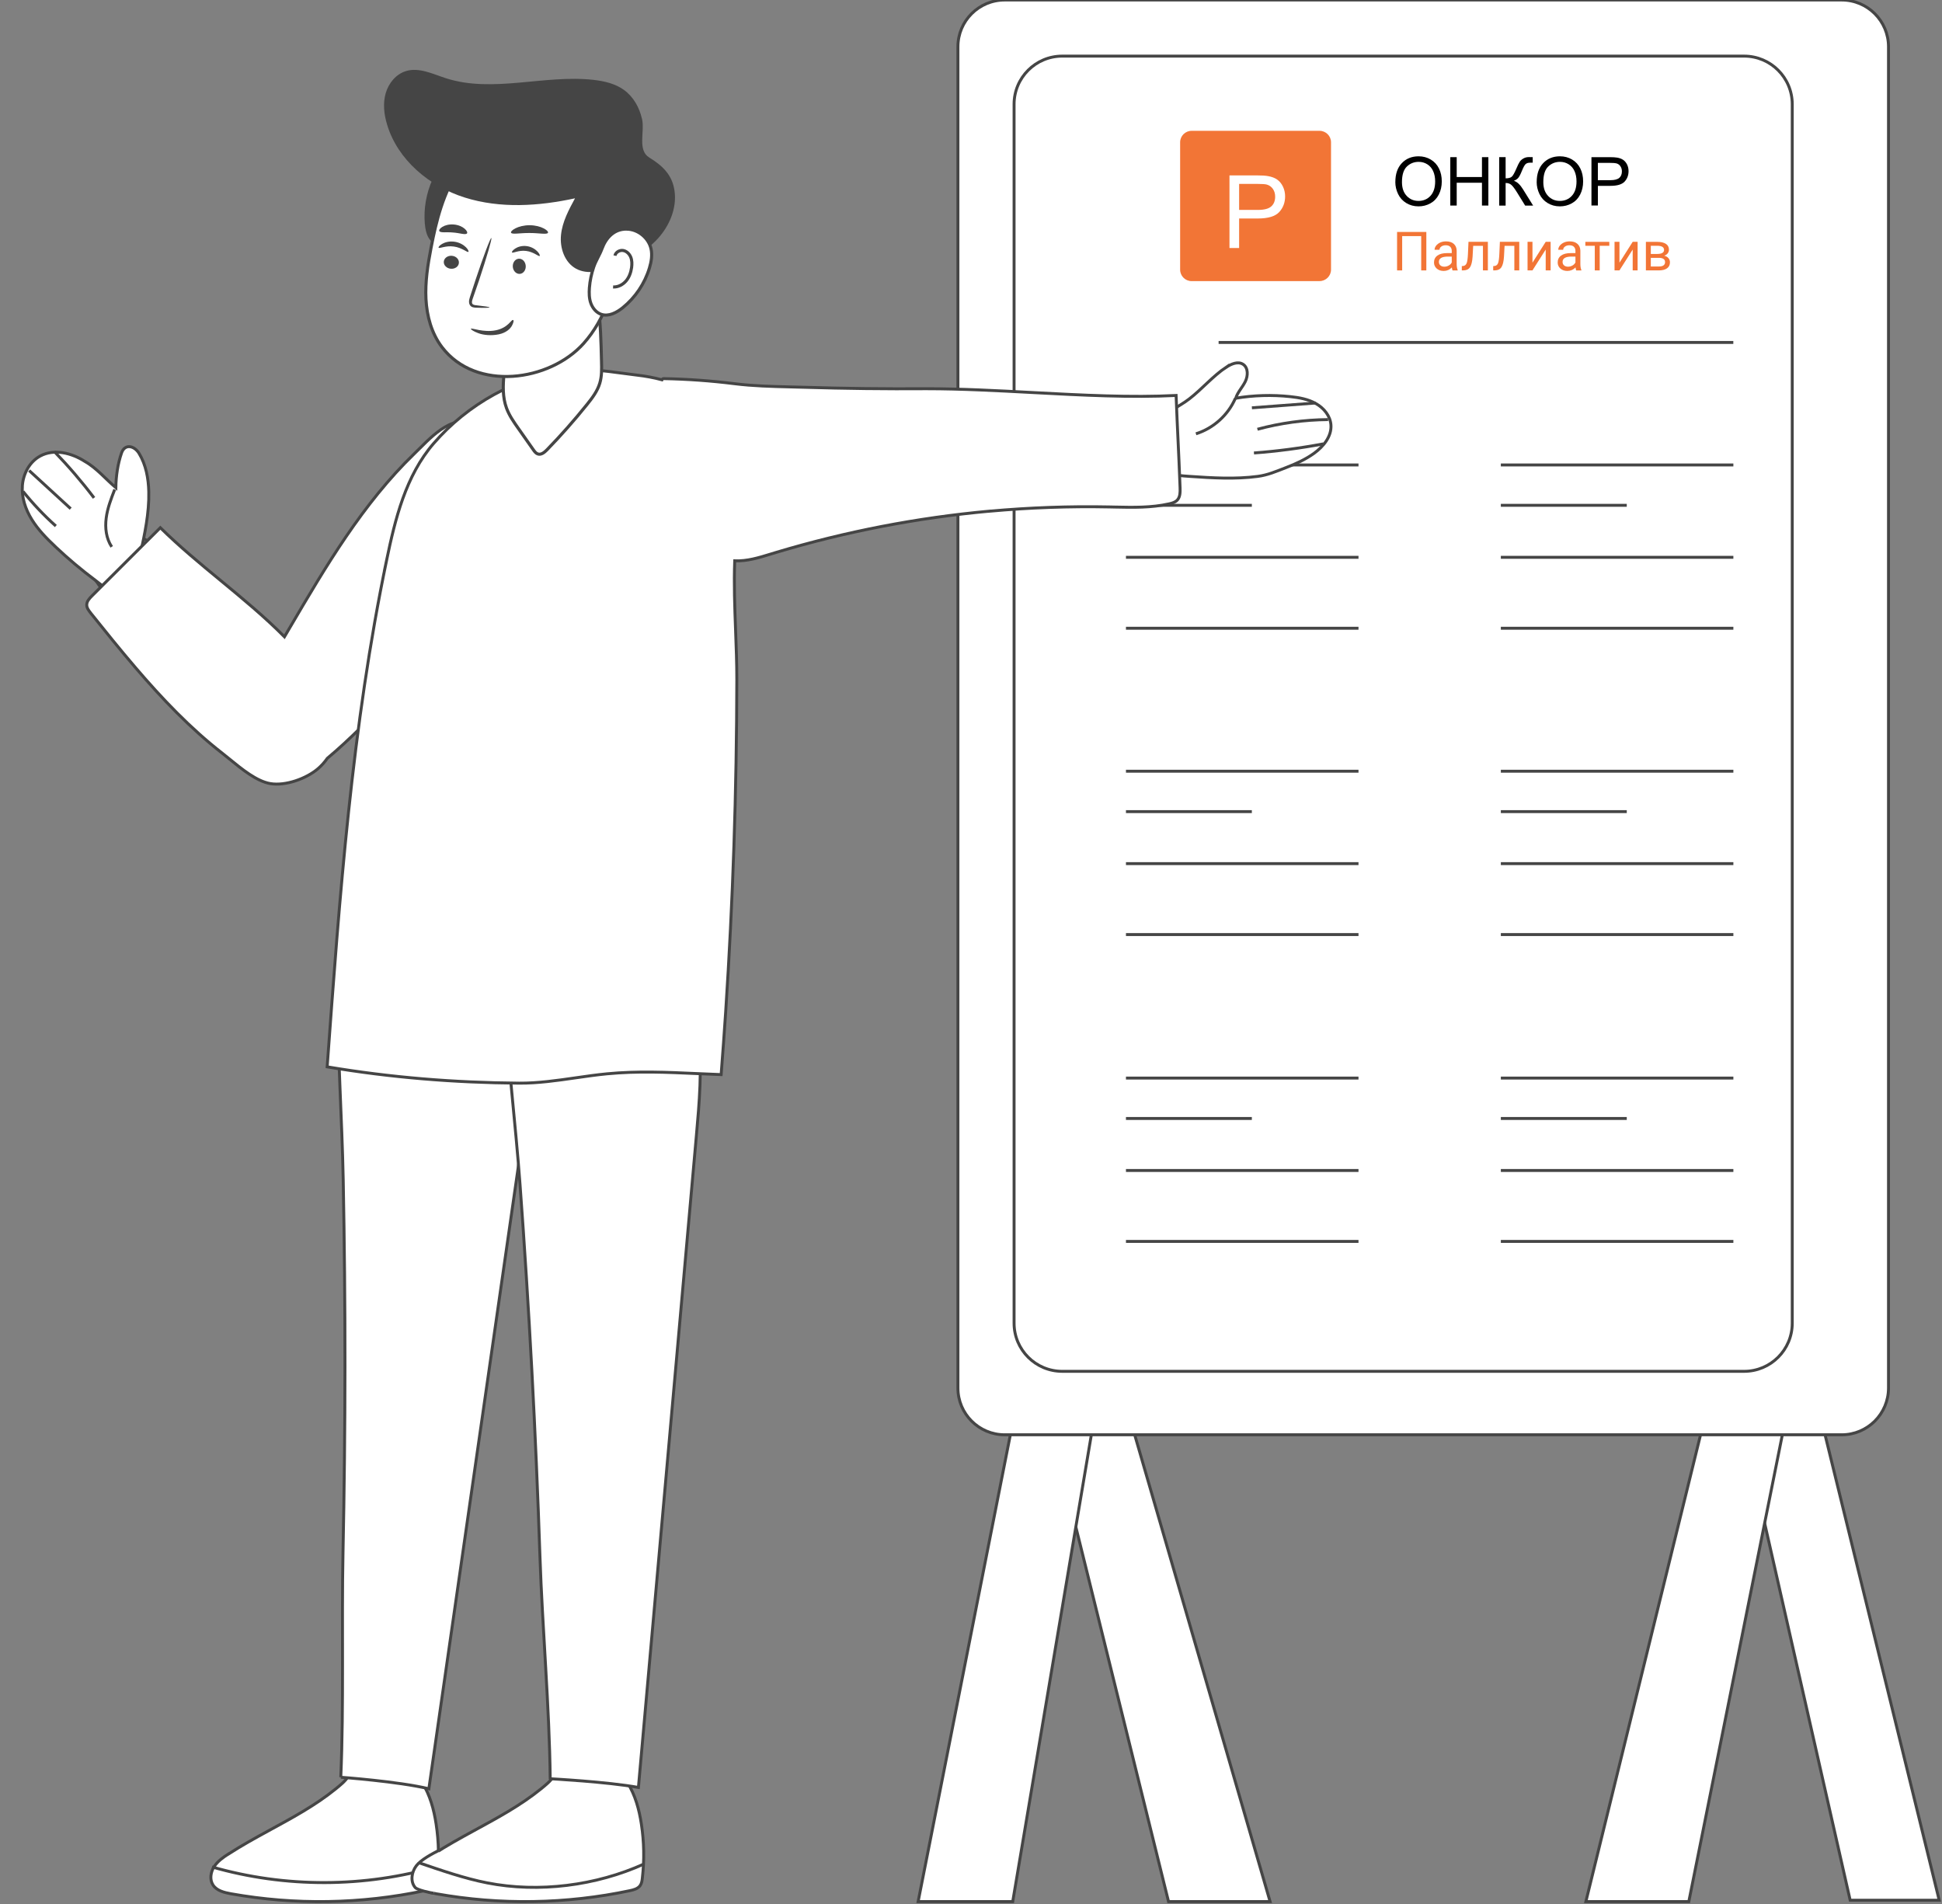
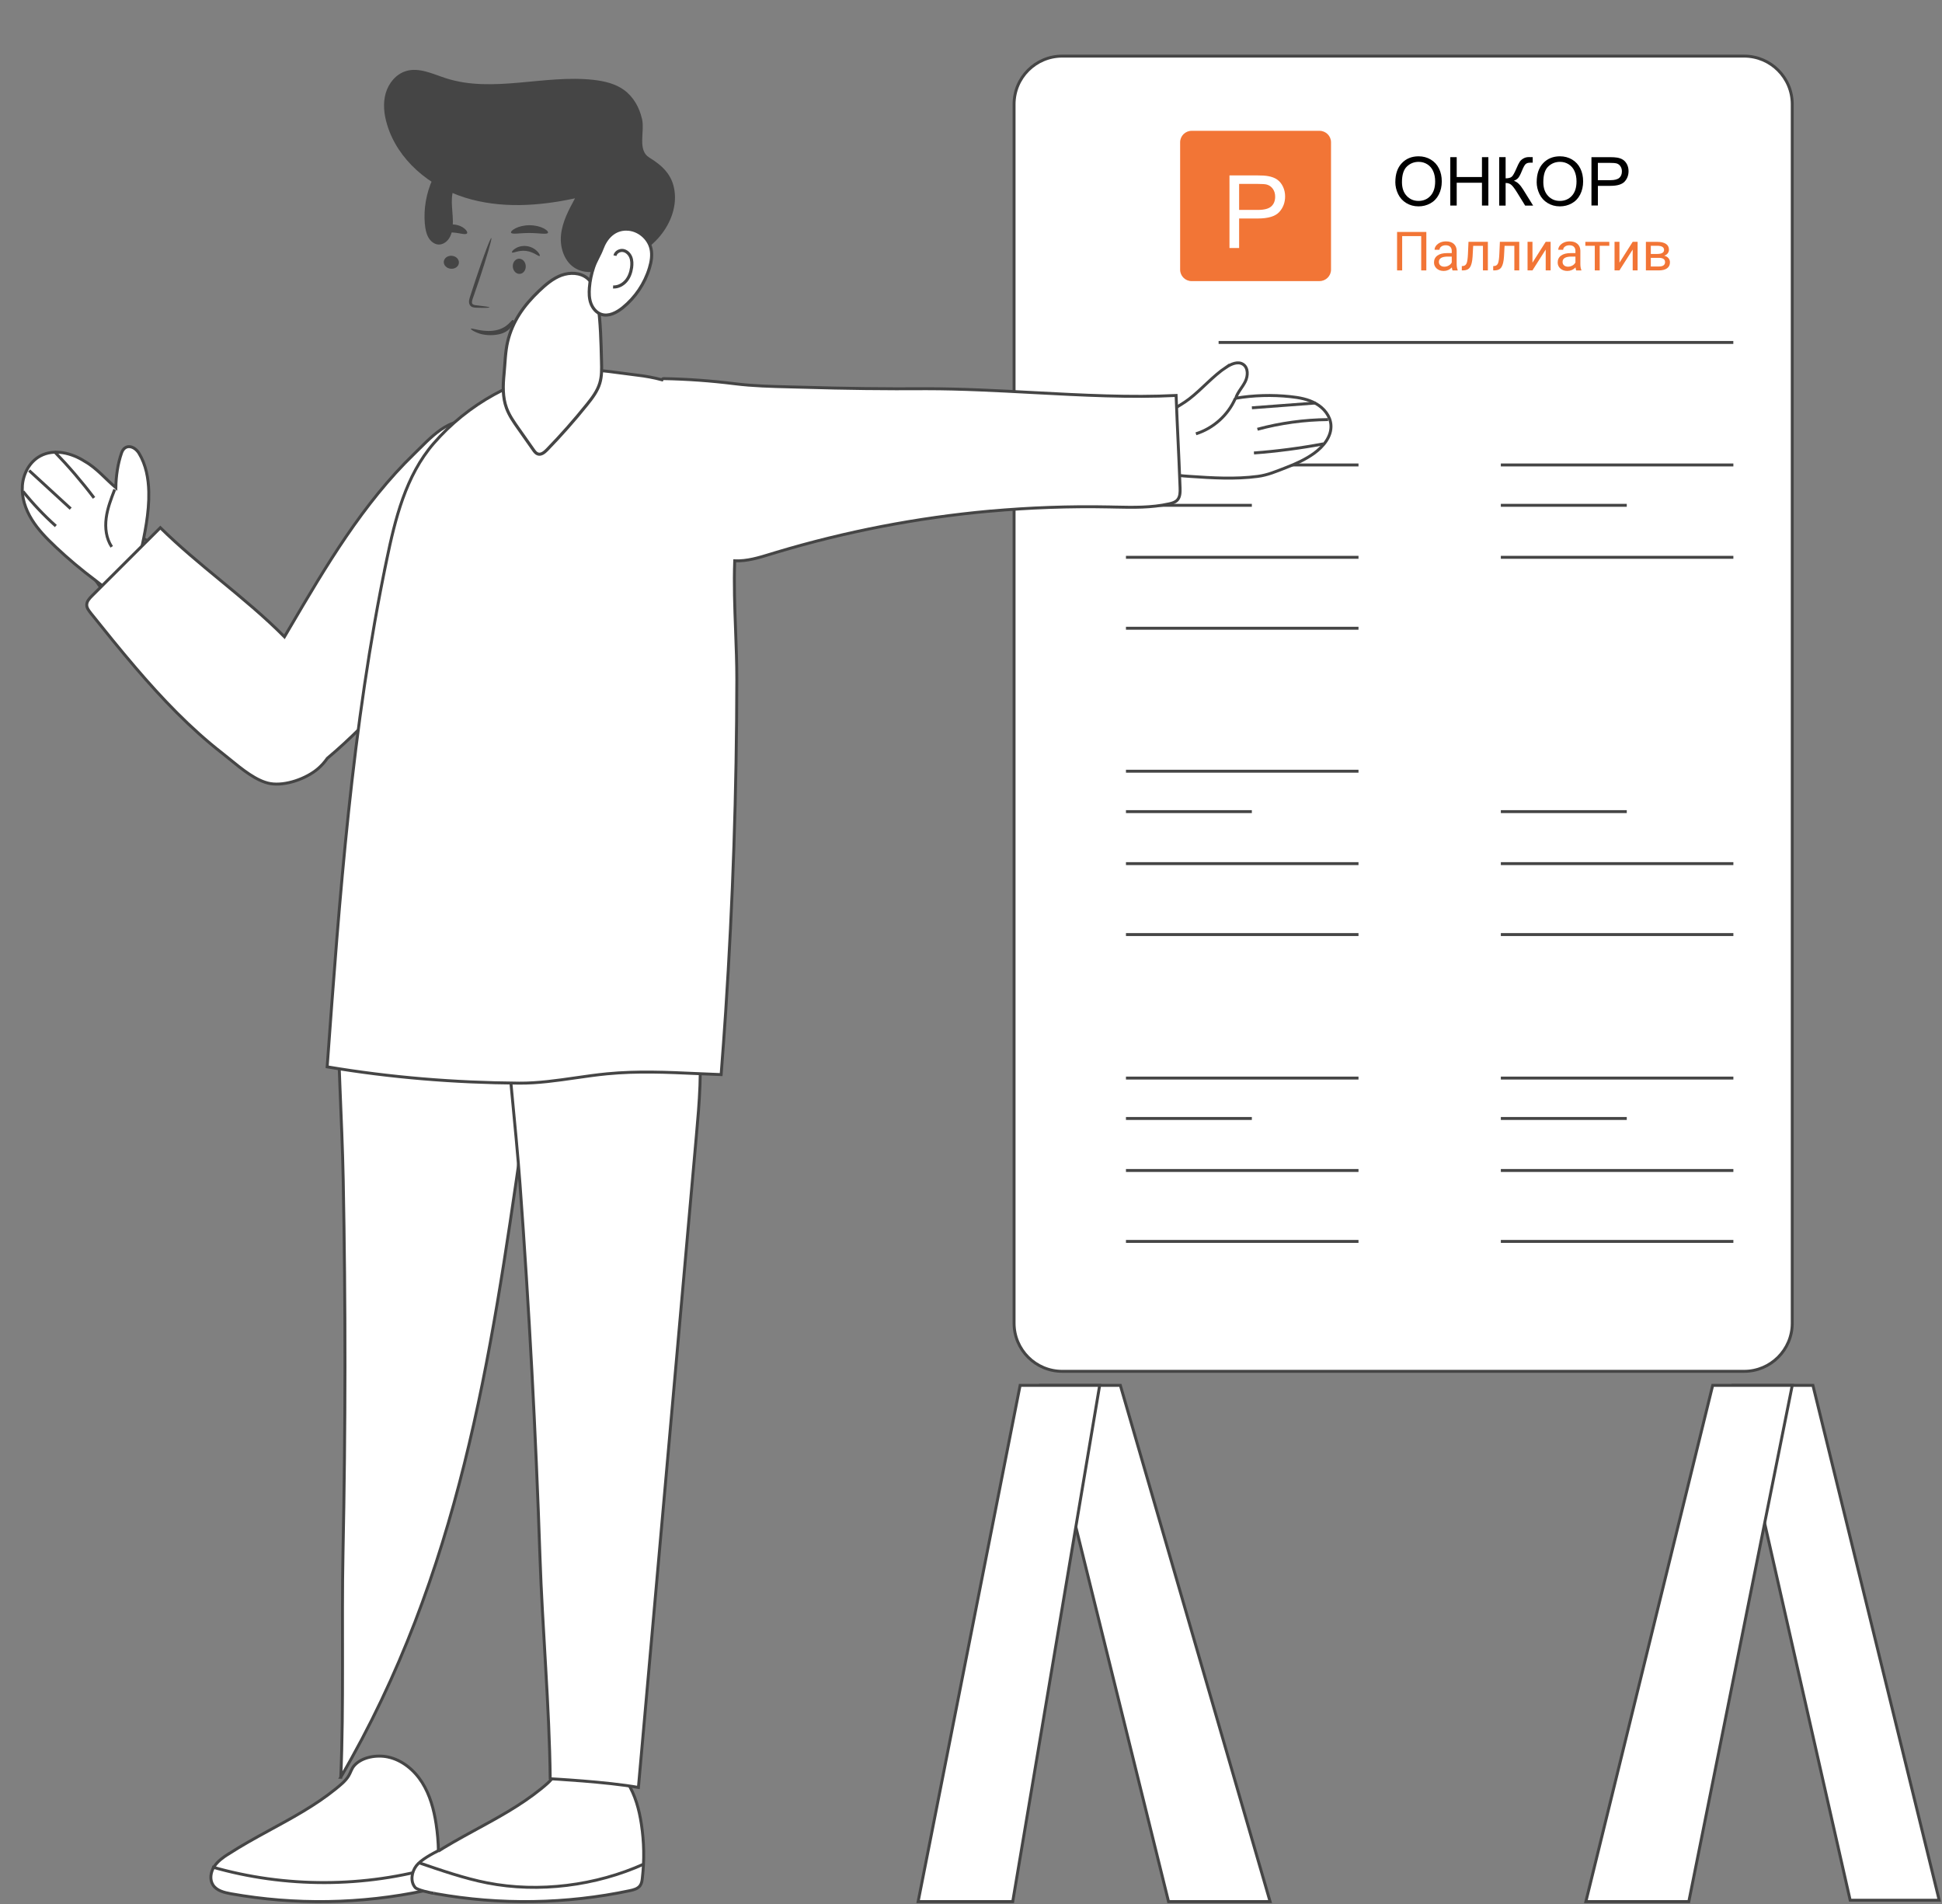
<svg xmlns="http://www.w3.org/2000/svg" width="567" height="556" viewBox="0 0 567 556" fill="none">
  <rect x="0" y="0" width="567" height="556" fill="#808080" stroke="none" />
  <g clip-path="url(#clip0_2078_1096)">
    <path d="M327.108 404.465L370.824 555.187H341.174L303.881 404.465H327.108Z" fill="white" stroke="#454545" stroke-width="0.857" stroke-miterlimit="10" />
    <path d="M297.841 404.465L268.064 555.187H295.683L321.068 404.465H297.841Z" fill="white" stroke="#454545" stroke-width="0.857" stroke-miterlimit="10" />
    <path d="M529.315 404.465L566.184 554.781H540.19L506.088 404.465H529.315Z" fill="white" stroke="#454545" stroke-width="0.857" stroke-miterlimit="10" />
    <path d="M500.051 404.465L463.021 555.187H493.077L523.278 404.465H500.051Z" fill="white" stroke="#454545" stroke-width="0.857" stroke-miterlimit="10" />
-     <path d="M537.718 -0H293.344C285.799 -0 279.682 6.112 279.682 13.653V405.243C279.682 412.783 285.799 418.896 293.344 418.896H537.718C545.263 418.896 551.381 412.783 551.381 405.243V13.653C551.381 6.112 545.263 -0 537.718 -0Z" fill="white" stroke="#454545" stroke-width="0.857" stroke-miterlimit="10" />
    <path d="M509.218 16.383H310.137C302.373 16.383 296.078 22.673 296.078 30.432V386.32C296.078 394.079 302.373 400.369 310.137 400.369H509.218C516.983 400.369 523.277 394.079 523.277 386.32V30.432C523.277 22.673 516.983 16.383 509.218 16.383Z" fill="white" stroke="#454545" stroke-width="0.857" stroke-miterlimit="10" />
    <path d="M328.744 225.163H396.635" stroke="#454545" stroke-width="0.857" stroke-miterlimit="10" />
    <path d="M328.744 252.141H396.635" stroke="#454545" stroke-width="0.857" stroke-miterlimit="10" />
    <path d="M328.744 272.852H396.635" stroke="#454545" stroke-width="0.857" stroke-miterlimit="10" />
    <path d="M328.744 236.959H365.497" stroke="#454545" stroke-width="0.857" stroke-miterlimit="10" />
    <path d="M328.744 135.748H396.635" stroke="#454545" stroke-width="0.857" stroke-miterlimit="10" />
    <path d="M328.744 162.712H396.635" stroke="#454545" stroke-width="0.857" stroke-miterlimit="10" />
    <path d="M328.744 183.423H396.635" stroke="#454545" stroke-width="0.857" stroke-miterlimit="10" />
    <path d="M328.744 147.531H365.497" stroke="#454545" stroke-width="0.857" stroke-miterlimit="10" />
    <path d="M355.793 99.982H506.072" stroke="#454545" stroke-width="0.857" stroke-miterlimit="10" />
    <path d="M438.195 135.748H506.086" stroke="#454545" stroke-width="0.857" stroke-miterlimit="10" />
    <path d="M438.195 162.712H506.086" stroke="#454545" stroke-width="0.857" stroke-miterlimit="10" />
-     <path d="M438.195 183.423H506.086" stroke="#454545" stroke-width="0.857" stroke-miterlimit="10" />
    <path d="M438.195 147.53H474.962" stroke="#454545" stroke-width="0.857" stroke-miterlimit="10" />
-     <path d="M438.197 225.163H506.088" stroke="#454545" stroke-width="0.857" stroke-miterlimit="10" />
    <path d="M438.197 252.141H506.088" stroke="#454545" stroke-width="0.857" stroke-miterlimit="10" />
    <path d="M438.197 272.852H506.088" stroke="#454545" stroke-width="0.857" stroke-miterlimit="10" />
    <path d="M438.197 236.959H474.964" stroke="#454545" stroke-width="0.857" stroke-miterlimit="10" />
    <path d="M328.744 314.752H396.635" stroke="#454545" stroke-width="0.857" stroke-miterlimit="10" />
    <path d="M328.744 341.73H396.635" stroke="#454545" stroke-width="0.857" stroke-miterlimit="10" />
    <path d="M328.744 362.441H396.635" stroke="#454545" stroke-width="0.857" stroke-miterlimit="10" />
    <path d="M328.744 326.548H365.497" stroke="#454545" stroke-width="0.857" stroke-miterlimit="10" />
    <path d="M438.197 314.752H506.088" stroke="#454545" stroke-width="0.857" stroke-miterlimit="10" />
    <path d="M438.197 341.73H506.088" stroke="#454545" stroke-width="0.857" stroke-miterlimit="10" />
    <path d="M438.197 362.441H506.088" stroke="#454545" stroke-width="0.857" stroke-miterlimit="10" />
    <path d="M438.197 326.548H474.964" stroke="#454545" stroke-width="0.857" stroke-miterlimit="10" />
    <path d="M66.749 541.247C65.151 542.271 63.552 543.391 62.514 544.988C61.489 546.586 61.161 548.77 62.199 550.354C63.292 552.019 65.451 552.538 67.405 552.893C86.082 556.238 105.415 555.924 123.983 551.992C125.089 551.76 126.278 551.446 126.948 550.545C127.412 549.917 127.535 549.111 127.617 548.333C128.232 543.077 128.136 537.752 127.33 532.523C126.688 528.291 125.54 524.058 123.259 520.427C120.977 516.809 117.425 513.832 113.23 512.959C110.06 512.29 105.716 512.918 103.447 515.457C102.628 516.358 102.382 517.532 101.753 518.543C100.811 520.058 99.362 521.178 97.996 522.297C91.971 527.185 85.085 530.857 78.308 534.557C74.4 536.687 70.506 538.844 66.763 541.261L66.749 541.247Z" fill="white" stroke="#454545" stroke-width="0.857" stroke-miterlimit="10" />
    <path d="M61.912 545.07C83.308 551.214 106.439 551.159 127.808 544.893L61.912 545.07Z" fill="white" />
    <path d="M61.912 545.07C83.308 551.214 106.439 551.159 127.808 544.893" stroke="#454545" stroke-width="0.857" stroke-miterlimit="10" />
-     <path d="M99.486 518.884C99.5 518.884 116.182 520.085 125.213 522.242C134.272 459.248 143.33 396.24 152.389 333.246C153.782 323.539 155.19 313.75 154.589 303.961C153.987 294.172 151.241 284.26 145.134 276.587C139.027 268.914 129.189 263.835 119.448 264.996C107.056 266.484 98.653 278.17 98.612 289.967C98.544 308.138 99.855 326.392 100.21 344.564C100.907 380.84 100.894 417.115 100.142 453.391C99.719 474.184 100.402 498.104 99.5 518.884H99.486Z" fill="white" stroke="#454545" stroke-width="0.857" stroke-miterlimit="10" />
+     <path d="M99.486 518.884C134.272 459.248 143.33 396.24 152.389 333.246C153.782 323.539 155.19 313.75 154.589 303.961C153.987 294.172 151.241 284.26 145.134 276.587C139.027 268.914 129.189 263.835 119.448 264.996C107.056 266.484 98.653 278.17 98.612 289.967C98.544 308.138 99.855 326.392 100.21 344.564C100.907 380.84 100.894 417.115 100.142 453.391C99.719 474.184 100.402 498.104 99.5 518.884H99.486Z" fill="white" stroke="#454545" stroke-width="0.857" stroke-miterlimit="10" />
    <path d="M126.675 541.248C125.076 542.271 123.478 543.391 122.439 544.988C121.415 546.586 121.087 548.77 122.125 550.354C123.218 552.02 125.377 552.538 127.331 552.893C146.008 556.238 165.341 555.924 183.908 551.992C185.015 551.76 186.204 551.446 186.873 550.545C187.338 549.917 187.461 549.112 187.543 548.333C188.158 543.077 188.062 537.752 187.256 532.523C186.614 528.291 185.466 524.059 183.184 520.427C180.903 516.809 177.35 513.833 173.156 512.959C169.986 512.29 165.641 512.918 163.373 515.457C162.554 516.358 162.308 517.533 161.679 518.543C160.736 520.058 159.288 521.178 157.922 522.297C151.897 527.185 145.01 530.858 138.234 534.558C134.326 536.687 130.432 538.845 126.689 541.261L126.675 541.248Z" fill="white" stroke="#454545" stroke-width="0.857" stroke-miterlimit="10" />
    <path d="M128.3 540.149C126.264 541.187 122.918 542.927 121.538 544.742C120.158 546.558 119.734 549.33 121.223 551.077C121.852 551.801 125.719 552.653 126.676 552.748" fill="white" />
    <path d="M128.3 540.149C126.264 541.187 122.918 542.927 121.538 544.742C120.158 546.558 119.734 549.33 121.223 551.077C121.852 551.801 125.719 552.653 126.676 552.748" stroke="#454545" stroke-width="0.857" stroke-miterlimit="10" />
    <path d="M122.209 543.807C128.631 546.005 135.598 548.429 142.265 549.726C157.308 552.675 174.044 550.535 188.007 544.214" fill="white" />
    <path d="M122.209 543.807C128.631 546.005 135.598 548.429 142.265 549.726C157.308 552.675 174.044 550.535 188.007 544.214" stroke="#454545" stroke-width="0.857" stroke-miterlimit="10" />
    <path d="M160.642 519.321C160.642 519.321 177.269 520.194 186.396 521.86C192.039 458.456 197.668 395.066 203.311 331.676C204.185 321.914 205.046 312.057 203.925 302.323C202.805 292.588 199.526 282.826 193.009 275.495C186.492 268.163 176.408 263.617 166.735 265.31C154.439 267.467 146.692 279.577 147.279 291.359C148.195 309.504 150.49 327.662 151.829 345.793C154.493 381.973 156.433 418.208 157.649 454.47C158.346 475.263 160.423 498.496 160.642 519.303V519.321Z" fill="white" />
    <path d="M160.642 519.321H160.213C160.213 519.549 160.391 519.737 160.619 519.749L160.642 519.321ZM186.396 521.86L186.319 522.282L186.781 522.366L186.823 521.898L186.396 521.86ZM203.311 331.676L202.884 331.638L202.884 331.638L203.311 331.676ZM166.735 265.31L166.661 264.888L166.661 264.888L166.735 265.31ZM147.279 291.359L146.851 291.381L146.851 291.381L147.279 291.359ZM151.829 345.793L152.256 345.762L152.256 345.762L151.829 345.793ZM157.649 454.47L158.078 454.455L157.649 454.47ZM160.642 519.303H161.07L161.07 519.299L160.642 519.303ZM160.642 519.321C160.619 519.749 160.619 519.749 160.619 519.749C160.619 519.749 160.619 519.749 160.62 519.749C160.62 519.749 160.621 519.749 160.622 519.749C160.624 519.749 160.627 519.749 160.631 519.749C160.639 519.75 160.651 519.75 160.667 519.751C160.698 519.753 160.745 519.755 160.807 519.759C160.931 519.766 161.113 519.776 161.349 519.789C161.821 519.816 162.505 519.857 163.355 519.911C165.055 520.019 167.416 520.18 170.062 520.393C175.359 520.82 181.779 521.453 186.319 522.282L186.473 521.438C181.887 520.601 175.429 519.965 170.131 519.539C167.479 519.325 165.113 519.164 163.409 519.055C162.558 519.001 161.872 518.961 161.398 518.934C161.162 518.92 160.978 518.91 160.854 518.903C160.792 518.9 160.744 518.897 160.712 518.895C160.697 518.894 160.684 518.894 160.676 518.893C160.672 518.893 160.669 518.893 160.667 518.893C160.666 518.893 160.665 518.893 160.665 518.893C160.665 518.893 160.664 518.893 160.664 518.893C160.664 518.893 160.664 518.893 160.642 519.321ZM186.823 521.898C192.466 458.494 198.095 395.104 203.737 331.714L202.884 331.638C197.241 395.028 191.612 458.419 185.969 521.822L186.823 521.898ZM203.737 331.714C204.611 321.959 205.477 312.059 204.351 302.274L203.5 302.372C204.614 312.055 203.759 321.869 202.884 331.638L203.737 331.714ZM204.351 302.274C203.224 292.484 199.923 282.628 193.329 275.21L192.688 275.779C199.129 283.024 202.386 292.692 203.5 302.372L204.351 302.274ZM193.329 275.21C186.736 267.793 176.511 263.164 166.661 264.888L166.809 265.732C176.305 264.07 186.247 268.534 192.688 275.779L193.329 275.21ZM166.661 264.888C154.112 267.089 146.255 279.425 146.851 291.381L147.707 291.338C147.128 279.729 154.765 267.845 166.809 265.732L166.661 264.888ZM146.851 291.381C147.766 309.522 150.066 327.734 151.402 345.825L152.256 345.762C150.915 327.591 148.623 309.486 147.707 291.338L146.851 291.381ZM151.402 345.825C154.065 381.999 156.005 418.228 157.221 454.484L158.078 454.455C156.862 418.188 154.921 381.947 152.256 345.762L151.402 345.825ZM157.221 454.484C157.919 475.326 159.994 498.493 160.213 519.308L161.07 519.299C160.852 498.499 158.773 475.2 158.078 454.455L157.221 454.484ZM160.213 519.303V519.321H161.07V519.303H160.213Z" fill="#454545" />
    <path d="M25.826 162.996C25.416 163.419 24.979 163.897 24.965 164.484C24.965 164.921 25.197 165.317 25.429 165.686C29.979 172.867 35.431 179.475 41.606 185.332C44.202 187.79 47.344 190.261 50.91 189.974C54.886 189.646 57.824 185.851 58.63 181.946C59.969 175.488 56.758 168.771 52.017 164.198C48.069 160.388 43.177 157.794 38.272 155.46C37.453 155.077 35.95 153.972 35.021 154.067C33.914 154.176 32.835 155.842 32.097 156.593C30.006 158.723 27.902 160.866 25.812 162.996H25.826Z" fill="white" stroke="#454545" stroke-width="0.857" stroke-miterlimit="10" />
    <path d="M16.154 159.583C13.599 157.18 11.126 154.654 9.282 151.678C7.437 148.701 6.262 145.206 6.535 141.725C6.809 138.23 8.681 134.775 11.768 133.123C15.812 130.953 20.936 132.236 24.803 134.734C28.205 136.646 30.869 139.895 33.82 142.38C33.875 138.98 34.367 135.472 35.487 132.25C36.457 129.437 39.258 130.133 40.611 132.386C42.619 135.704 43.343 139.663 43.439 143.554C43.589 149.766 42.25 155.924 40.925 161.999C40.365 164.566 39.763 167.215 38.138 169.276C36.908 170.846 34.667 172.13 32.618 172.061C30.787 172.007 29.27 170.491 27.877 169.454C23.792 166.395 19.87 163.105 16.168 159.61L16.154 159.583Z" fill="white" stroke="#454545" stroke-width="0.857" stroke-miterlimit="10" />
    <path d="M6.727 143.472C9.637 147.09 12.834 150.476 16.304 153.576L6.727 143.472Z" fill="white" />
    <path d="M6.727 143.472C9.637 147.09 12.834 150.476 16.304 153.576" stroke="#454545" stroke-width="0.857" stroke-miterlimit="10" />
    <path d="M8.504 137.37C12.548 141.083 16.592 144.797 20.637 148.51L8.504 137.37Z" fill="white" />
    <path d="M8.504 137.37C12.548 141.083 16.592 144.797 20.637 148.51" stroke="#454545" stroke-width="0.857" stroke-miterlimit="10" />
    <path d="M15.869 131.84C19.995 136.1 23.876 140.619 27.455 145.357L15.869 131.84Z" fill="white" />
    <path d="M15.869 131.84C19.995 136.1 23.876 140.619 27.455 145.357" stroke="#454545" stroke-width="0.857" stroke-miterlimit="10" />
    <path d="M33.493 142.899C32.441 145.616 31.375 148.36 31.006 151.254C30.623 154.149 31.006 157.234 32.618 159.651" fill="white" />
    <path d="M33.493 142.899C32.441 145.616 31.375 148.36 31.006 151.254C30.623 154.149 31.006 157.234 32.618 159.651" stroke="#454545" stroke-width="0.857" stroke-miterlimit="10" />
    <path fill-rule="evenodd" clip-rule="evenodd" d="M142.768 127.184C149.627 134.83 150.201 143.8 147.578 153.425L147.564 153.439C142.304 172.799 128.286 188.404 114.486 202.985C108.432 209.379 102.322 215.751 95.571 221.387C94.788 222.511 93.869 223.539 92.83 224.433C89.483 227.3 83.403 229.526 78.921 228.775C74.977 228.114 70.636 224.569 67.137 221.711C66.371 221.084 65.644 220.491 64.972 219.969C55.544 212.637 47.292 203.954 39.545 194.902C35.064 189.673 30.76 184.321 26.456 178.956V178.942C25.91 178.259 25.322 177.495 25.322 176.607C25.322 175.57 26.101 174.723 26.839 173.986C30.747 170.087 33.798 167.045 36.849 164.004C39.888 160.973 42.928 157.943 46.814 154.067C52.361 159.535 58.398 164.514 64.431 169.491C70.838 174.775 77.242 180.057 83.051 185.918C83.572 185.025 84.096 184.133 84.619 183.243C95.153 165.303 105.92 147.022 120.99 132.441C121.52 131.927 122.052 131.398 122.589 130.863C125.135 128.328 127.793 125.68 130.964 124.113C132.876 123.171 135.103 122.693 137.167 123.211C139.421 123.785 141.224 125.451 142.768 127.184Z" fill="white" />
    <path d="M147.578 153.425L147.881 153.728L147.961 153.648L147.991 153.538L147.578 153.425ZM142.768 127.184L142.448 127.469L142.449 127.471L142.768 127.184ZM147.564 153.439L147.261 153.136L147.18 153.216L147.15 153.326L147.564 153.439ZM114.486 202.985L114.798 203.28L114.798 203.28L114.486 202.985ZM95.571 221.387L95.296 221.058L95.252 221.095L95.219 221.142L95.571 221.387ZM92.83 224.433L93.109 224.759L93.11 224.758L92.83 224.433ZM78.921 228.775L78.992 228.352H78.992L78.921 228.775ZM67.137 221.711L67.408 221.379L67.137 221.711ZM64.972 219.969L64.709 220.307L64.709 220.307L64.972 219.969ZM39.545 194.902L39.871 194.623L39.871 194.623L39.545 194.902ZM26.456 178.956H26.028V179.106L26.122 179.224L26.456 178.956ZM26.456 178.942H26.885V178.792L26.791 178.674L26.456 178.942ZM26.839 173.986L26.536 173.683L26.536 173.683L26.839 173.986ZM36.849 164.004L37.152 164.307L36.849 164.004ZM46.814 154.067L47.115 153.761L46.812 153.463L46.511 153.763L46.814 154.067ZM64.431 169.491L64.158 169.821L64.431 169.491ZM83.051 185.918L82.747 186.22L83.14 186.617L83.421 186.134L83.051 185.918ZM84.619 183.243L84.989 183.46L84.989 183.46L84.619 183.243ZM120.99 132.441L121.288 132.749L121.288 132.749L120.99 132.441ZM122.589 130.863L122.891 131.167L122.589 130.863ZM130.964 124.113L130.774 123.728L130.774 123.728L130.964 124.113ZM137.167 123.211L137.272 122.796L137.271 122.796L137.167 123.211ZM147.991 153.538C150.638 143.827 150.076 134.688 143.087 126.898L142.449 127.471C149.178 134.972 149.764 143.773 147.164 153.313L147.991 153.538ZM147.867 153.742L147.881 153.728L147.275 153.122L147.261 153.136L147.867 153.742ZM114.798 203.28C128.589 188.707 142.685 173.029 147.978 153.551L147.15 153.326C141.922 172.568 127.983 188.101 114.175 202.69L114.798 203.28ZM95.846 221.716C102.618 216.062 108.744 209.672 114.798 203.28L114.175 202.69C108.119 209.085 102.025 215.44 95.296 221.058L95.846 221.716ZM95.219 221.142C94.457 222.237 93.561 223.238 92.55 224.109L93.11 224.758C94.177 223.839 95.12 222.784 95.923 221.632L95.219 221.142ZM92.552 224.108C90.928 225.498 88.623 226.747 86.167 227.554C83.709 228.361 81.142 228.712 78.992 228.352L78.851 229.198C81.182 229.588 83.896 229.202 86.435 228.368C88.977 227.533 91.385 226.235 93.109 224.759L92.552 224.108ZM78.992 228.352C77.108 228.036 75.096 227.024 73.098 225.709C71.104 224.397 69.161 222.81 67.408 221.379L66.866 222.043C68.612 223.469 70.589 225.084 72.626 226.425C74.659 227.762 76.79 228.852 78.851 229.198L78.992 228.352ZM67.408 221.379C66.643 220.753 65.912 220.157 65.235 219.63L64.709 220.307C65.377 220.826 66.099 221.416 66.866 222.043L67.408 221.379ZM65.235 219.63C55.84 212.324 47.609 203.665 39.871 194.623L39.22 195.181C46.975 204.243 55.249 212.95 64.709 220.307L65.235 219.63ZM39.871 194.623C35.395 189.4 31.095 184.054 26.791 178.687L26.122 179.224C30.425 184.589 34.733 189.946 39.22 195.181L39.871 194.623ZM26.885 178.956V178.942H26.028V178.956H26.885ZM26.791 178.674C26.226 177.968 25.751 177.32 25.751 176.607H24.894C24.894 177.67 25.594 178.55 26.122 179.21L26.791 178.674ZM25.751 176.607C25.751 176.2 25.903 175.811 26.161 175.421C26.422 175.027 26.773 174.657 27.142 174.289L26.536 173.683C26.166 174.052 25.759 174.475 25.447 174.947C25.131 175.424 24.894 175.977 24.894 176.607H25.751ZM27.142 174.289C31.05 170.391 34.101 167.349 37.152 164.307L36.547 163.7C33.495 166.742 30.445 169.784 26.536 173.683L27.142 174.289ZM37.152 164.307C40.191 161.277 43.23 158.247 47.117 154.37L46.511 153.763C42.625 157.64 39.586 160.67 36.547 163.7L37.152 164.307ZM46.513 154.372C52.076 159.856 58.127 164.847 64.158 169.821L64.704 169.16C58.668 164.182 52.646 159.214 47.115 153.761L46.513 154.372ZM64.158 169.821C70.569 175.108 76.955 180.376 82.747 186.22L83.355 185.617C77.529 179.737 71.108 174.442 64.704 169.16L64.158 169.821ZM84.25 183.026C83.727 183.916 83.203 184.808 82.681 185.702L83.421 186.134C83.942 185.242 84.466 184.351 84.989 183.46L84.25 183.026ZM120.692 132.133C105.573 146.761 94.779 165.095 84.25 183.026L84.989 183.46C95.528 165.512 106.267 147.283 121.288 132.749L120.692 132.133ZM122.286 130.56C121.749 131.095 121.22 131.622 120.692 132.133L121.288 132.749C121.821 132.233 122.355 131.701 122.891 131.167L122.286 130.56ZM130.774 123.728C127.529 125.332 124.822 128.034 122.286 130.56L122.891 131.167C125.448 128.621 128.057 126.028 131.154 124.497L130.774 123.728ZM137.271 122.796C135.079 122.245 132.745 122.757 130.774 123.728L131.153 124.497C133.008 123.584 135.128 123.141 137.062 123.627L137.271 122.796ZM143.088 126.899C141.536 125.156 139.66 123.403 137.272 122.796L137.061 123.627C139.182 124.166 140.913 125.745 142.448 127.469L143.088 126.899Z" fill="#454545" />
    <path d="M203.281 261.064C202.626 275.249 201.956 289.421 201.3 303.606C188.252 305.067 175.218 306.528 162.17 307.989C162.662 300.685 163.167 293.367 163.659 286.062C164.083 279.796 163.932 272.71 165.135 266.634C166.023 262.102 167.922 261.05 171.037 260.818C176.106 260.436 181.243 260.627 186.326 260.668C187.747 260.668 203.295 260.859 203.295 261.091L203.281 261.064Z" fill="white" stroke="#454545" stroke-width="0.857" stroke-miterlimit="10" />
    <path d="M164.793 270.293C177.404 271.918 190.151 271.74 202.735 269.775L164.793 270.293Z" fill="white" />
    <path d="M164.793 270.293C177.404 271.918 190.151 271.74 202.735 269.775" stroke="#454545" stroke-width="0.857" stroke-miterlimit="10" />
    <path d="M103.203 299.428C111.947 300.548 120.678 301.681 129.422 302.8C129.518 288.724 129.599 274.648 129.695 260.559C124.08 261.132 118.41 261.228 112.767 260.873C107.343 260.531 105.375 259.876 104.829 265.87C104.583 268.668 102.137 299.278 103.189 299.415L103.203 299.428Z" fill="white" stroke="#454545" stroke-width="0.857" stroke-miterlimit="10" />
    <path d="M104.596 267.344C112.807 267.944 121.087 267.548 129.189 266.17L104.596 267.344Z" fill="white" />
    <path d="M104.596 267.344C112.807 267.944 121.087 267.548 129.189 266.17" stroke="#454545" stroke-width="0.857" stroke-miterlimit="10" />
    <path d="M358.026 107.223C359.488 106.24 361.442 105.408 362.918 106.35C364.489 107.36 364.407 109.749 363.573 111.415C362.74 113.094 361.36 114.487 360.786 116.262C366.046 115.388 371.416 115.238 376.717 115.797C379.327 116.07 381.977 116.548 384.259 117.859C386.541 119.17 388.399 121.436 388.59 124.057C388.836 127.416 386.377 130.392 383.644 132.358C381.13 134.16 378.302 135.444 375.433 136.536C372.659 137.601 370.159 138.707 367.194 139.089C360.636 139.949 353.982 139.54 347.41 139.089C345.129 138.939 342.806 138.775 340.634 138.038C338.461 137.314 336.398 135.963 335.319 133.942C333.597 130.761 334.69 126.638 337.013 123.853C339.773 120.521 343.872 119.047 347.205 116.48C350.976 113.572 354.091 109.817 358.04 107.182L358.026 107.223Z" fill="white" stroke="#454545" stroke-width="0.857" stroke-miterlimit="10" />
    <path d="M384.179 117.654L365.516 119.06L384.179 117.654Z" fill="white" />
    <path d="M384.179 117.654L365.516 119.06" stroke="#454545" stroke-width="0.857" stroke-miterlimit="10" />
    <path d="M387.77 122.501C380.802 122.555 373.847 123.511 367.125 125.326L387.77 122.501Z" fill="white" />
    <path d="M387.77 122.501C380.802 122.555 373.847 123.511 367.125 125.326" stroke="#454545" stroke-width="0.857" stroke-miterlimit="10" />
    <path d="M366.115 132.248C372.919 131.743 379.696 130.843 386.405 129.587L366.115 132.248Z" fill="white" />
    <path d="M366.115 132.248C372.919 131.743 379.696 130.843 386.405 129.587" stroke="#454545" stroke-width="0.857" stroke-miterlimit="10" />
    <path d="M360.662 116.343C358.545 121.204 354.241 125.067 349.172 126.651L360.662 116.343Z" fill="white" />
    <path d="M360.662 116.343C358.545 121.204 354.241 125.067 349.172 126.651" stroke="#454545" stroke-width="0.857" stroke-miterlimit="10" />
    <path fill-rule="evenodd" clip-rule="evenodd" d="M95.544 311.181C99.144 261.717 102.757 212.078 112.889 163.528L112.875 163.555C115.362 151.595 118.422 138.925 126.62 129.45C136.444 118.091 150.735 109.927 165.737 108.193C171.248 107.552 176.552 108.268 181.923 108.993C183.303 109.179 184.687 109.366 186.081 109.531C188.492 109.812 190.913 110.249 193.275 110.889C193.39 110.66 193.534 110.538 193.709 110.541C200.655 110.664 207.588 111.169 214.48 112.029C219.821 112.697 225.257 112.829 230.663 112.961C232.002 112.994 233.338 113.026 234.671 113.067C246.608 113.435 258.558 113.572 270.495 113.49C280.573 113.49 291.059 114.049 301.528 114.607C315.874 115.372 330.19 116.135 343.383 115.456C343.585 120.764 343.768 124.677 343.949 128.544C344.143 132.674 344.334 136.752 344.543 142.42C344.583 143.663 344.583 145.028 343.774 145.957C343.167 146.639 342.223 146.912 341.346 147.103C336.18 148.266 330.825 148.151 325.523 148.038C324.97 148.027 324.418 148.015 323.866 148.004C312.213 147.772 300.546 148.196 288.933 149.247V149.233C267.824 151.158 246.905 155.186 226.579 161.289C226.071 161.441 225.565 161.597 225.06 161.752C221.54 162.833 218.091 163.894 214.515 163.731C214.255 170.441 214.514 177.308 214.771 184.115C214.954 188.973 215.136 193.801 215.128 198.52C215.087 230.823 213.994 263.139 211.876 295.373C211.466 301.49 211.029 307.62 210.551 313.736C208.173 313.653 205.814 313.546 203.467 313.44C194.704 313.043 186.102 312.653 177.254 313.504C174.169 313.8 171.081 314.246 167.99 314.692C162.525 315.48 157.054 316.27 151.582 316.235C132.796 316.098 114.064 314.596 95.523 311.47L95.544 311.181Z" fill="white" />
    <path d="M112.889 163.528L113.308 163.615L113.983 160.383L112.506 163.336L112.889 163.528ZM95.544 311.181L95.972 311.212H95.972L95.544 311.181ZM112.875 163.555L112.456 163.468L111.785 166.692L113.259 163.747L112.875 163.555ZM126.62 129.45L126.944 129.731L126.944 129.731L126.62 129.45ZM165.737 108.193L165.786 108.619L165.786 108.619L165.737 108.193ZM181.923 108.993L181.981 108.568L181.923 108.993ZM186.081 109.531L186.03 109.957L186.031 109.957L186.081 109.531ZM193.275 110.889L193.163 111.303L193.5 111.394L193.657 111.082L193.275 110.889ZM193.709 110.541L193.717 110.113L193.716 110.113L193.709 110.541ZM214.48 112.029L214.533 111.604L214.533 111.604L214.48 112.029ZM230.663 112.961L230.653 113.389L230.663 112.961ZM234.671 113.067L234.685 112.638L234.684 112.638L234.671 113.067ZM270.495 113.49V113.061L270.492 113.062L270.495 113.49ZM301.528 114.607L301.551 114.179L301.528 114.607ZM343.383 115.456L343.811 115.44L343.795 115.006L343.361 115.028L343.383 115.456ZM343.949 128.544L343.521 128.564L343.949 128.544ZM344.543 142.42L344.971 142.406L344.971 142.405L344.543 142.42ZM343.774 145.957L344.094 146.241L344.097 146.238L343.774 145.957ZM341.346 147.103L341.255 146.685L341.252 146.685L341.346 147.103ZM325.523 148.038L325.514 148.467L325.523 148.038ZM323.866 148.004L323.858 148.433L323.858 148.433L323.866 148.004ZM288.933 149.247H288.504V149.716L288.971 149.674L288.933 149.247ZM288.933 149.233H289.361V148.764L288.894 148.806L288.933 149.233ZM226.579 161.289L226.702 161.699L226.702 161.699L226.579 161.289ZM225.06 161.752L224.934 161.342L225.06 161.752ZM214.515 163.731L214.534 163.303L214.104 163.284L214.087 163.715L214.515 163.731ZM214.771 184.115L215.199 184.099L214.771 184.115ZM215.128 198.52L214.699 198.519V198.52L215.128 198.52ZM211.876 295.373L212.304 295.402L212.304 295.401L211.876 295.373ZM210.551 313.736L210.536 314.165L210.946 314.179L210.978 313.77L210.551 313.736ZM203.467 313.44L203.448 313.868L203.467 313.44ZM177.254 313.504L177.295 313.931L177.295 313.931L177.254 313.504ZM167.99 314.692L167.929 314.268L167.99 314.692ZM151.582 316.235L151.579 316.663L151.579 316.663L151.582 316.235ZM95.523 311.47L95.096 311.439L95.068 311.828L95.452 311.893L95.523 311.47ZM112.469 163.44C102.331 212.023 98.717 261.69 95.117 311.149L95.972 311.212C99.572 261.743 103.184 212.133 113.308 163.615L112.469 163.44ZM113.259 163.747L113.272 163.72L112.506 163.336L112.492 163.363L113.259 163.747ZM126.296 129.17C118.016 138.74 114.94 151.517 112.456 163.468L113.295 163.642C115.783 151.674 118.829 139.111 126.944 129.731L126.296 129.17ZM165.687 107.767C150.569 109.515 136.183 117.738 126.296 129.17L126.944 129.731C136.705 118.445 150.901 110.339 165.786 108.619L165.687 107.767ZM181.981 108.568C176.617 107.844 171.261 107.119 165.687 107.767L165.786 108.619C171.236 107.985 176.486 108.692 181.866 109.418L181.981 108.568ZM186.131 109.105C184.742 108.941 183.361 108.755 181.981 108.568L181.866 109.418C183.245 109.604 184.633 109.791 186.03 109.957L186.131 109.105ZM193.387 110.475C191.002 109.829 188.559 109.388 186.13 109.105L186.031 109.957C188.424 110.235 190.825 110.669 193.163 111.303L193.387 110.475ZM193.657 111.082C193.699 111 193.73 110.968 193.74 110.961C193.743 110.958 193.74 110.961 193.73 110.965C193.72 110.968 193.71 110.97 193.702 110.97L193.716 110.113C193.293 110.105 193.035 110.413 192.892 110.696L193.657 111.082ZM193.701 110.97C200.632 111.092 207.549 111.596 214.427 112.455L214.533 111.604C207.626 110.742 200.678 110.236 193.717 110.113L193.701 110.97ZM214.427 112.455C219.793 113.125 225.25 113.258 230.653 113.389L230.674 112.533C225.264 112.401 219.849 112.268 214.533 111.604L214.427 112.455ZM230.653 113.389C231.991 113.422 233.327 113.455 234.658 113.495L234.684 112.638C233.35 112.598 232.012 112.565 230.674 112.533L230.653 113.389ZM234.658 113.495C246.6 113.864 258.556 114.001 270.498 113.919L270.492 113.062C258.561 113.143 246.616 113.007 234.685 112.638L234.658 113.495ZM270.495 113.919C280.559 113.919 291.034 114.477 301.506 115.035L301.551 114.179C291.084 113.621 280.586 113.061 270.495 113.061V113.919ZM301.506 115.035C315.846 115.8 330.185 116.564 343.405 115.884L343.361 115.028C330.194 115.705 315.902 114.944 301.551 114.179L301.506 115.035ZM342.955 115.472C343.157 120.783 343.34 124.697 343.521 128.564L344.378 128.524C344.196 124.657 344.013 120.746 343.811 115.44L342.955 115.472ZM343.521 128.564C343.715 132.694 343.906 136.77 344.115 142.436L344.971 142.405C344.762 136.734 344.571 132.654 344.378 128.524L343.521 128.564ZM344.114 142.434C344.135 143.056 344.143 143.671 344.054 144.24C343.965 144.804 343.785 145.292 343.451 145.675L344.097 146.238C344.572 145.693 344.797 145.033 344.9 144.373C345.004 143.716 344.991 143.027 344.971 142.406L344.114 142.434ZM343.454 145.672C342.949 146.24 342.135 146.493 341.255 146.685L341.438 147.522C342.311 147.332 343.386 147.038 344.094 146.241L343.454 145.672ZM341.252 146.685C336.145 147.834 330.844 147.723 325.532 147.61L325.514 148.467C330.807 148.58 336.214 148.697 341.44 147.522L341.252 146.685ZM325.532 147.61C324.979 147.598 324.426 147.586 323.874 147.576L323.858 148.433C324.409 148.443 324.961 148.455 325.514 148.467L325.532 147.61ZM323.875 147.576C312.205 147.344 300.522 147.767 288.894 148.82L288.971 149.674C300.569 148.624 312.22 148.201 323.858 148.433L323.875 147.576ZM289.361 149.247V149.233H288.504V149.247H289.361ZM288.894 148.806C267.757 150.734 246.809 154.767 226.455 160.878L226.702 161.699C247 155.605 267.892 151.582 288.972 149.66L288.894 148.806ZM226.456 160.878C225.946 161.031 225.439 161.187 224.934 161.342L225.186 162.161C225.691 162.006 226.195 161.851 226.702 161.699L226.456 160.878ZM224.934 161.342C221.4 162.428 218.023 163.461 214.534 163.303L214.496 164.16C218.158 164.326 221.68 163.239 225.186 162.161L224.934 161.342ZM215.199 184.099C214.942 177.289 214.684 170.439 214.943 163.748L214.087 163.715C213.826 170.444 214.086 177.327 214.342 184.131L215.199 184.099ZM215.556 198.521C215.565 193.792 215.382 188.955 215.199 184.099L214.342 184.131C214.526 188.991 214.708 193.81 214.699 198.519L215.556 198.521ZM212.304 295.401C214.422 263.158 215.515 230.832 215.556 198.521L214.699 198.52C214.658 230.813 213.566 263.12 211.448 295.345L212.304 295.401ZM210.978 313.77C211.456 307.651 211.894 301.52 212.304 295.402L211.448 295.345C211.039 301.46 210.602 307.588 210.123 313.703L210.978 313.77ZM203.448 313.868C205.794 313.974 208.155 314.081 210.536 314.165L210.566 313.308C208.19 313.224 205.834 313.118 203.487 313.012L203.448 313.868ZM177.295 313.931C186.108 313.083 194.68 313.471 203.448 313.868L203.487 313.012C194.727 312.615 186.096 312.223 177.213 313.078L177.295 313.931ZM168.051 315.116C171.144 314.67 174.222 314.226 177.295 313.931L177.214 313.078C174.117 313.375 171.018 313.822 167.929 314.268L168.051 315.116ZM151.579 316.663C157.089 316.698 162.592 315.904 168.051 315.116L167.929 314.268C162.459 315.057 157.019 315.841 151.585 315.806L151.579 316.663ZM95.452 311.893C114.017 315.023 132.772 316.527 151.579 316.663L151.585 315.806C132.819 315.67 114.111 314.17 95.595 311.047L95.452 311.893ZM95.117 311.149L95.096 311.439L95.951 311.501L95.972 311.212L95.117 311.149Z" fill="#454545" />
    <g clip-path="url(#clip1_2078_1096)">
      <path d="M407.395 53.134C407.395 50.786 408.029 48.95 409.287 47.628C410.546 46.306 412.181 45.635 414.183 45.635C415.491 45.635 416.67 45.95 417.72 46.572C418.771 47.194 419.574 48.062 420.128 49.177C420.683 50.292 420.951 51.555 420.951 52.966C420.951 54.377 420.664 55.68 420.079 56.815C419.494 57.95 418.672 58.798 417.611 59.38C416.551 59.963 415.402 60.249 414.163 60.249C412.825 60.249 411.636 59.923 410.586 59.282C409.535 58.64 408.732 57.762 408.197 56.647C407.662 55.532 407.385 54.358 407.385 53.124L407.395 53.134ZM409.327 53.164C409.327 54.871 409.783 56.203 410.704 57.19C411.626 58.177 412.776 58.66 414.163 58.66C415.55 58.66 416.739 58.167 417.651 57.18C418.563 56.193 419.019 54.782 419.019 52.966C419.019 51.812 418.82 50.815 418.434 49.957C418.047 49.098 417.473 48.437 416.72 47.963C415.966 47.49 415.124 47.253 414.193 47.253C412.865 47.253 411.715 47.707 410.764 48.615C409.813 49.523 409.327 51.042 409.327 53.164Z" fill="black" />
      <path d="M423.438 60.012V45.882H425.31V51.684H432.683V45.882H434.556V60.012H432.683V53.352H425.31V60.012H423.438Z" fill="black" />
      <path d="M437.719 45.881H439.592V52.068C440.454 52.068 441.048 51.9 441.405 51.574C441.762 51.249 442.198 50.449 442.743 49.186C443.139 48.259 443.456 47.608 443.714 47.223C443.972 46.838 444.328 46.522 444.804 46.256C445.28 45.989 445.795 45.861 446.36 45.861C447.083 45.861 447.46 45.861 447.499 45.881V47.499C447.43 47.499 447.311 47.499 447.123 47.499C446.915 47.499 446.796 47.499 446.746 47.499C446.142 47.499 445.706 47.647 445.409 47.933C445.111 48.219 444.774 48.841 444.388 49.788C443.912 50.982 443.506 51.732 443.179 52.048C442.852 52.364 442.456 52.611 442 52.798C442.911 53.045 443.823 53.893 444.705 55.324L447.628 60.031H445.3L442.931 56.193C442.277 55.137 441.732 54.406 441.296 54.012C440.86 53.617 440.285 53.42 439.592 53.42V60.031H437.719V45.881Z" fill="black" />
      <path d="M448.666 53.134C448.666 50.785 449.3 48.95 450.559 47.628C451.817 46.305 453.452 45.634 455.454 45.634C456.762 45.634 457.941 45.95 458.992 46.572C460.042 47.193 460.845 48.062 461.4 49.177C461.955 50.292 462.222 51.555 462.222 52.966C462.222 54.377 461.935 55.68 461.35 56.815C460.766 57.949 459.943 58.798 458.883 59.38C457.823 59.962 456.673 60.249 455.434 60.249C454.097 60.249 452.907 59.923 451.857 59.282C450.807 58.64 450.004 57.762 449.469 56.647C448.934 55.532 448.656 54.358 448.656 53.124L448.666 53.134ZM450.599 53.163C450.599 54.871 451.054 56.203 451.976 57.19C452.898 58.176 454.047 58.66 455.434 58.66C456.822 58.66 458.011 58.166 458.923 57.18C459.834 56.193 460.29 54.782 460.29 52.966C460.29 51.812 460.092 50.815 459.705 49.956C459.319 49.098 458.744 48.437 457.991 47.963C457.238 47.489 456.396 47.253 455.464 47.253C454.136 47.253 452.987 47.706 452.035 48.614C451.084 49.522 450.599 51.042 450.599 53.163Z" fill="black" />
      <path d="M464.652 60.012V45.882H470.003C470.945 45.882 471.668 45.931 472.164 46.02C472.857 46.138 473.442 46.355 473.918 46.681C474.393 47.007 474.77 47.461 475.057 48.043C475.345 48.625 475.483 49.266 475.483 49.967C475.483 51.171 475.097 52.187 474.334 53.016C473.571 53.845 472.184 54.259 470.172 54.259H466.535V60.002H464.662L464.652 60.012ZM466.525 52.602H470.192C471.401 52.602 472.263 52.375 472.778 51.931C473.293 51.487 473.541 50.845 473.541 50.036C473.541 49.444 473.393 48.941 473.095 48.516C472.798 48.092 472.402 47.816 471.906 47.687C471.589 47.608 471.004 47.559 470.152 47.559H466.525V52.611V52.602Z" fill="black" />
      <path d="M416.442 78.948H414.946V68.932H409.387V78.948H407.9V67.719H416.442V78.948Z" fill="#F27536" />
      <path d="M424.092 78.948C424.013 78.78 423.944 78.494 423.894 78.07C423.23 78.761 422.437 79.106 421.506 79.106C420.683 79.106 420 78.869 419.474 78.406C418.949 77.942 418.682 77.35 418.682 76.639C418.682 75.771 419.009 75.1 419.673 74.616C420.337 74.133 421.268 73.896 422.467 73.896H423.864V73.245C423.864 72.751 423.716 72.347 423.418 72.05C423.121 71.754 422.675 71.606 422.091 71.606C421.575 71.606 421.149 71.735 420.802 71.991C420.455 72.248 420.287 72.564 420.287 72.929H418.85C418.85 72.514 418.999 72.11 419.296 71.725C419.593 71.34 420 71.034 420.505 70.807C421.01 70.58 421.575 70.472 422.18 70.472C423.141 70.472 423.904 70.709 424.449 71.192C424.994 71.676 425.281 72.337 425.301 73.175V77.014C425.301 77.784 425.4 78.386 425.598 78.84V78.958H424.092V78.948ZM421.714 77.863C422.16 77.863 422.586 77.744 422.992 77.517C423.399 77.29 423.686 76.984 423.864 76.619V74.912H422.745C420.991 74.912 420.109 75.425 420.109 76.442C420.109 76.886 420.257 77.241 420.555 77.488C420.852 77.744 421.238 77.863 421.704 77.863H421.714Z" fill="#F27536" />
      <path d="M434.409 70.6V78.938H432.972V71.774H430.119L429.95 74.892C429.861 76.323 429.613 77.35 429.227 77.971C428.84 78.593 428.216 78.909 427.374 78.938H426.799V77.685L427.205 77.655C427.671 77.606 427.998 77.34 428.206 76.856C428.404 76.373 428.533 75.475 428.592 74.172L428.751 70.6H434.409Z" fill="#F27536" />
      <path d="M443.575 70.6V78.938H442.138V71.774H439.285L439.116 74.892C439.027 76.323 438.779 77.35 438.393 77.971C438.006 78.593 437.382 78.909 436.54 78.938H435.965V77.685L436.371 77.655C436.837 77.606 437.164 77.34 437.372 76.856C437.57 76.373 437.699 75.475 437.758 74.172L437.917 70.6H443.575Z" fill="#F27536" />
      <path d="M451.296 70.6H452.733V78.938H451.296V72.86L447.431 78.938H445.994V70.6H447.431V76.688L451.296 70.6Z" fill="#F27536" />
      <path d="M460.204 78.948C460.124 78.78 460.055 78.494 460.005 78.07C459.341 78.761 458.549 79.106 457.617 79.106C456.795 79.106 456.111 78.869 455.586 78.406C455.061 77.942 454.793 77.35 454.793 76.639C454.793 75.771 455.12 75.1 455.784 74.616C456.448 74.133 457.379 73.896 458.578 73.896H459.976V73.245C459.976 72.751 459.827 72.347 459.53 72.05C459.232 71.754 458.787 71.606 458.202 71.606C457.687 71.606 457.26 71.735 456.914 71.991C456.567 72.248 456.398 72.564 456.398 72.929H454.961C454.961 72.514 455.11 72.11 455.407 71.725C455.705 71.34 456.111 71.034 456.616 70.807C457.122 70.58 457.687 70.472 458.291 70.472C459.252 70.472 460.015 70.709 460.56 71.192C461.105 71.676 461.393 72.337 461.413 73.175V77.014C461.413 77.784 461.512 78.386 461.71 78.84V78.958H460.204V78.948ZM457.825 77.863C458.271 77.863 458.697 77.744 459.104 77.517C459.51 77.29 459.797 76.984 459.976 76.619V74.912H458.856C457.102 74.912 456.22 75.425 456.22 76.442C456.22 76.886 456.369 77.241 456.666 77.488C456.963 77.744 457.35 77.863 457.815 77.863H457.825Z" fill="#F27536" />
      <path d="M469.875 71.764H467.061V78.948H465.624V71.764H462.869V70.61H469.865V71.764H469.875Z" fill="#F27536" />
      <path d="M476.692 70.6H478.129V78.938H476.692V72.86L472.828 78.938H471.391V70.6H472.828V76.688L476.692 70.6Z" fill="#F27536" />
      <path d="M480.547 78.948V70.61H483.817C484.927 70.61 485.789 70.807 486.384 71.192C486.978 71.577 487.276 72.149 487.276 72.899C487.276 73.284 487.157 73.629 486.929 73.945C486.701 74.261 486.354 74.498 485.898 74.656C486.404 74.774 486.81 75.001 487.117 75.346C487.424 75.692 487.573 76.106 487.573 76.58C487.573 77.349 487.286 77.932 486.721 78.336C486.156 78.741 485.353 78.948 484.323 78.948H480.537H480.547ZM481.984 74.142H483.837C485.175 74.142 485.849 73.748 485.849 72.968C485.849 72.189 485.214 71.784 483.946 71.754H481.984V74.132V74.142ZM481.984 75.287V77.803H484.352C484.947 77.803 485.403 77.695 485.7 77.468C485.997 77.251 486.146 76.935 486.146 76.53C486.146 75.701 485.532 75.277 484.303 75.277H481.984V75.287Z" fill="#F27536" />
      <path d="M385.257 82.076H347.918C346.065 82.076 344.559 80.576 344.559 78.731V41.539C344.559 39.694 346.065 38.194 347.918 38.194H385.257C387.11 38.194 388.616 39.694 388.616 41.539V78.721C388.616 80.567 387.11 82.067 385.257 82.067" fill="#F27536" />
      <path d="M358.967 72.406V51.21H366.994C368.411 51.21 369.491 51.279 370.234 51.417C371.274 51.595 372.156 51.92 372.86 52.404C373.564 52.888 374.138 53.568 374.564 54.447C374.991 55.325 375.209 56.292 375.209 57.338C375.209 59.144 374.634 60.663 373.484 61.917C372.335 63.16 370.254 63.791 367.241 63.791H361.781V72.406H358.967ZM361.781 61.285H367.281C369.104 61.285 370.392 60.95 371.156 60.269C371.919 59.598 372.305 58.641 372.305 57.417C372.305 56.529 372.077 55.769 371.631 55.137C371.185 54.506 370.591 54.091 369.857 53.884C369.382 53.756 368.51 53.697 367.231 53.697H361.781V61.275V61.285Z" fill="white" />
    </g>
  </g>
  <path d="M147.912 119.217C148.703 121.344 150.026 123.226 151.335 125.08C152.801 127.178 154.283 129.262 155.75 131.36C156.095 131.849 156.469 132.352 157.029 132.538C158.007 132.869 158.971 132.064 159.704 131.317C163.788 127.106 167.686 122.709 171.353 118.139C172.892 116.228 174.416 114.231 175.121 111.874C175.725 109.862 175.682 107.721 175.624 105.637C175.495 99.903 175.351 94.155 174.56 88.479C174.186 85.82 173.553 82.961 171.497 81.251C169.44 79.54 166.406 79.454 163.889 80.374C161.387 81.308 159.316 83.104 157.375 84.944C152.974 89.14 149.666 93.738 148.228 99.702C147.509 102.706 147.466 106.083 147.164 109.158C146.833 112.506 146.704 115.969 147.898 119.188L147.912 119.217Z" fill="white" stroke="#454545" stroke-width="0.902" stroke-miterlimit="10" />
  <path d="M124.047 65.357C124.161 66.704 124.4 68.085 125.035 69.252C125.669 70.419 126.803 71.351 128.051 71.396C129.237 71.441 130.371 70.7 131.068 69.668C131.765 68.635 132.077 67.344 132.181 66.065C132.482 62.361 131.213 58.455 132.514 55.009C132.888 54.01 133.46 53.112 133.845 52.124C134.219 51.125 134.386 49.958 133.918 49.004C133.106 47.343 130.704 47.085 129.258 47.859C127.843 48.623 126.97 50.845 126.304 52.315C124.473 56.333 123.651 60.901 124.036 65.369L124.047 65.357Z" fill="#454545" />
-   <path d="M133.989 49.506C129.416 56.246 127.388 64.351 125.849 72.355C124.9 77.284 124.109 82.285 124.368 87.3C124.627 92.316 126.007 97.374 129.056 101.369C138.965 114.36 160.45 111.399 170.401 100.262C176.729 93.178 179.706 83.593 180.367 74.123C180.914 66.506 180.756 57.783 176.657 51.101C169.596 39.576 153.892 33.929 142.1 41.502C138.878 43.571 136.117 46.345 133.975 49.506H133.989Z" fill="white" stroke="#454545" stroke-width="0.902" stroke-miterlimit="10" />
  <path d="M187.442 34.733C186.708 31.414 184.939 28.253 182.178 26.255C179.633 24.416 176.455 23.683 173.334 23.323C158.953 21.7 143.939 27.275 130.177 22.835C126.351 21.599 122.368 19.587 118.528 20.751C115.595 21.642 113.437 24.315 112.603 27.247C111.769 30.192 112.114 33.354 112.992 36.285C116.055 46.675 125.388 54.435 135.728 57.683C146.068 60.931 157.285 60.198 167.884 57.899C166.057 61.261 164.188 64.753 163.799 68.561C163.397 72.37 164.835 76.638 168.214 78.463C171.579 80.273 175.721 79.224 179.273 77.816C184.005 75.948 188.592 73.433 192.029 69.697C195.466 65.946 197.638 60.816 196.947 55.772C196.3 51.03 193.395 48.342 189.57 46C186.047 43.83 188.29 38.484 187.456 34.733H187.442Z" fill="#454545" />
  <path d="M183.043 66.894C186.322 66.952 189.399 69.481 190.09 72.686C190.478 74.525 190.162 76.436 189.615 78.233C188.249 82.774 185.488 86.869 181.806 89.844C180.037 91.267 177.736 92.488 175.579 91.784C174.127 91.31 173.048 90.002 172.516 88.565C171.998 87.128 171.97 85.547 172.085 84.024C172.243 81.969 172.674 79.928 173.336 77.974C173.969 76.092 175.09 74.439 175.766 72.6C176.945 69.409 179.318 66.808 183.029 66.88L183.043 66.894Z" fill="white" stroke="#454545" stroke-width="0.902" stroke-miterlimit="10" />
  <path d="M179.548 74.64C179.75 73.634 180.886 72.988 181.907 73.131C182.928 73.289 183.748 74.108 184.15 75.057C184.539 76.005 184.539 77.069 184.409 78.089C184.208 79.512 183.719 80.934 182.784 82.026C181.849 83.119 180.44 83.866 179.002 83.78" fill="white" />
  <path d="M179.548 74.64C179.75 73.634 180.886 72.988 181.907 73.131C182.928 73.289 183.748 74.108 184.15 75.057C184.539 76.005 184.539 77.069 184.409 78.089C184.208 79.512 183.719 80.934 182.784 82.026C181.849 83.119 180.44 83.866 179.002 83.78" stroke="#454545" stroke-width="0.902" stroke-miterlimit="10" />
  <path d="M129.576 76.383C129.489 77.432 130.41 78.358 131.624 78.464C132.839 78.571 133.897 77.814 133.983 76.765C134.07 75.716 133.164 74.777 131.935 74.683C130.72 74.577 129.662 75.347 129.576 76.383Z" fill="#454545" />
-   <path d="M128.05 72.318C128.286 72.655 130.132 71.635 132.51 71.98C134.89 72.294 136.454 73.791 136.757 73.53C136.906 73.422 136.698 72.839 136.028 72.173C135.358 71.507 134.165 70.767 132.683 70.569C131.203 70.356 129.884 70.736 129.086 71.206C128.274 71.674 127.945 72.166 128.065 72.319L128.05 72.318Z" fill="#454545" />
  <path d="M149.721 77.533C149.644 78.757 150.43 79.834 151.47 79.955C152.511 80.075 153.421 79.189 153.498 77.965C153.575 76.74 152.802 75.648 151.749 75.543C150.708 75.422 149.798 76.324 149.721 77.533Z" fill="#454545" />
  <path d="M149.485 73.697C149.706 74.029 151.413 72.97 153.62 73.264C155.831 73.528 157.291 74.991 157.57 74.723C157.708 74.612 157.511 74.034 156.872 73.382C156.246 72.73 155.135 72.016 153.759 71.85C152.384 71.669 151.163 72.077 150.426 72.563C149.675 73.048 149.373 73.546 149.485 73.697Z" fill="#454545" />
  <path d="M142.935 89.753C142.942 89.615 141.491 89.392 139.127 89.129C138.537 89.086 137.958 88.966 137.846 88.544C137.689 88.094 137.93 87.423 138.197 86.704C138.714 85.19 139.255 83.599 139.837 81.944C142.097 75.16 143.72 69.591 143.451 69.499C143.181 69.408 141.138 74.817 138.878 81.601C138.341 83.269 137.814 84.859 137.313 86.387C137.104 87.103 136.738 87.904 137.07 88.833C137.243 89.298 137.687 89.624 138.073 89.709C138.462 89.825 138.799 89.821 139.093 89.835C141.461 89.914 142.928 89.891 142.934 89.738L142.935 89.753Z" fill="#454545" />
  <path d="M149.785 93.429C149.27 93.234 148.389 95.686 144.792 96.423C141.215 97.167 137.643 95.643 137.493 95.977C137.383 96.116 138.14 96.736 139.673 97.283C141.181 97.839 143.425 98.061 145.625 97.613C147.805 97.158 149.04 95.963 149.523 94.989C150.031 94.007 150.031 93.49 149.789 93.414L149.785 93.429Z" fill="#454545" />
  <path d="M149.21 67.942C149.497 68.531 151.821 67.996 154.594 68.028C157.376 68.017 159.676 68.554 159.988 67.971C160.132 67.695 159.687 67.155 158.725 66.669C157.777 66.168 156.302 65.764 154.64 65.756C152.978 65.748 151.476 66.16 150.521 66.643C149.552 67.127 149.084 67.66 149.21 67.942Z" fill="#454545" />
  <path d="M128.272 67.474C128.632 68.047 130.323 67.691 132.3 67.887C134.281 68.025 135.889 68.659 136.339 68.154C136.541 67.907 136.332 67.347 135.67 66.778C135.009 66.194 133.861 65.658 132.497 65.543C131.147 65.429 129.911 65.765 129.162 66.23C128.398 66.693 128.114 67.197 128.272 67.474Z" fill="#454545" />
  <defs>
    <clipPath id="clip0_2078_1096">
      <rect width="567" height="556" fill="white" />
    </clipPath>
    <clipPath id="clip1_2078_1096">
      <rect width="143.024" height="43.883" fill="white" transform="translate(344.559 38.194)" />
    </clipPath>
  </defs>
</svg>